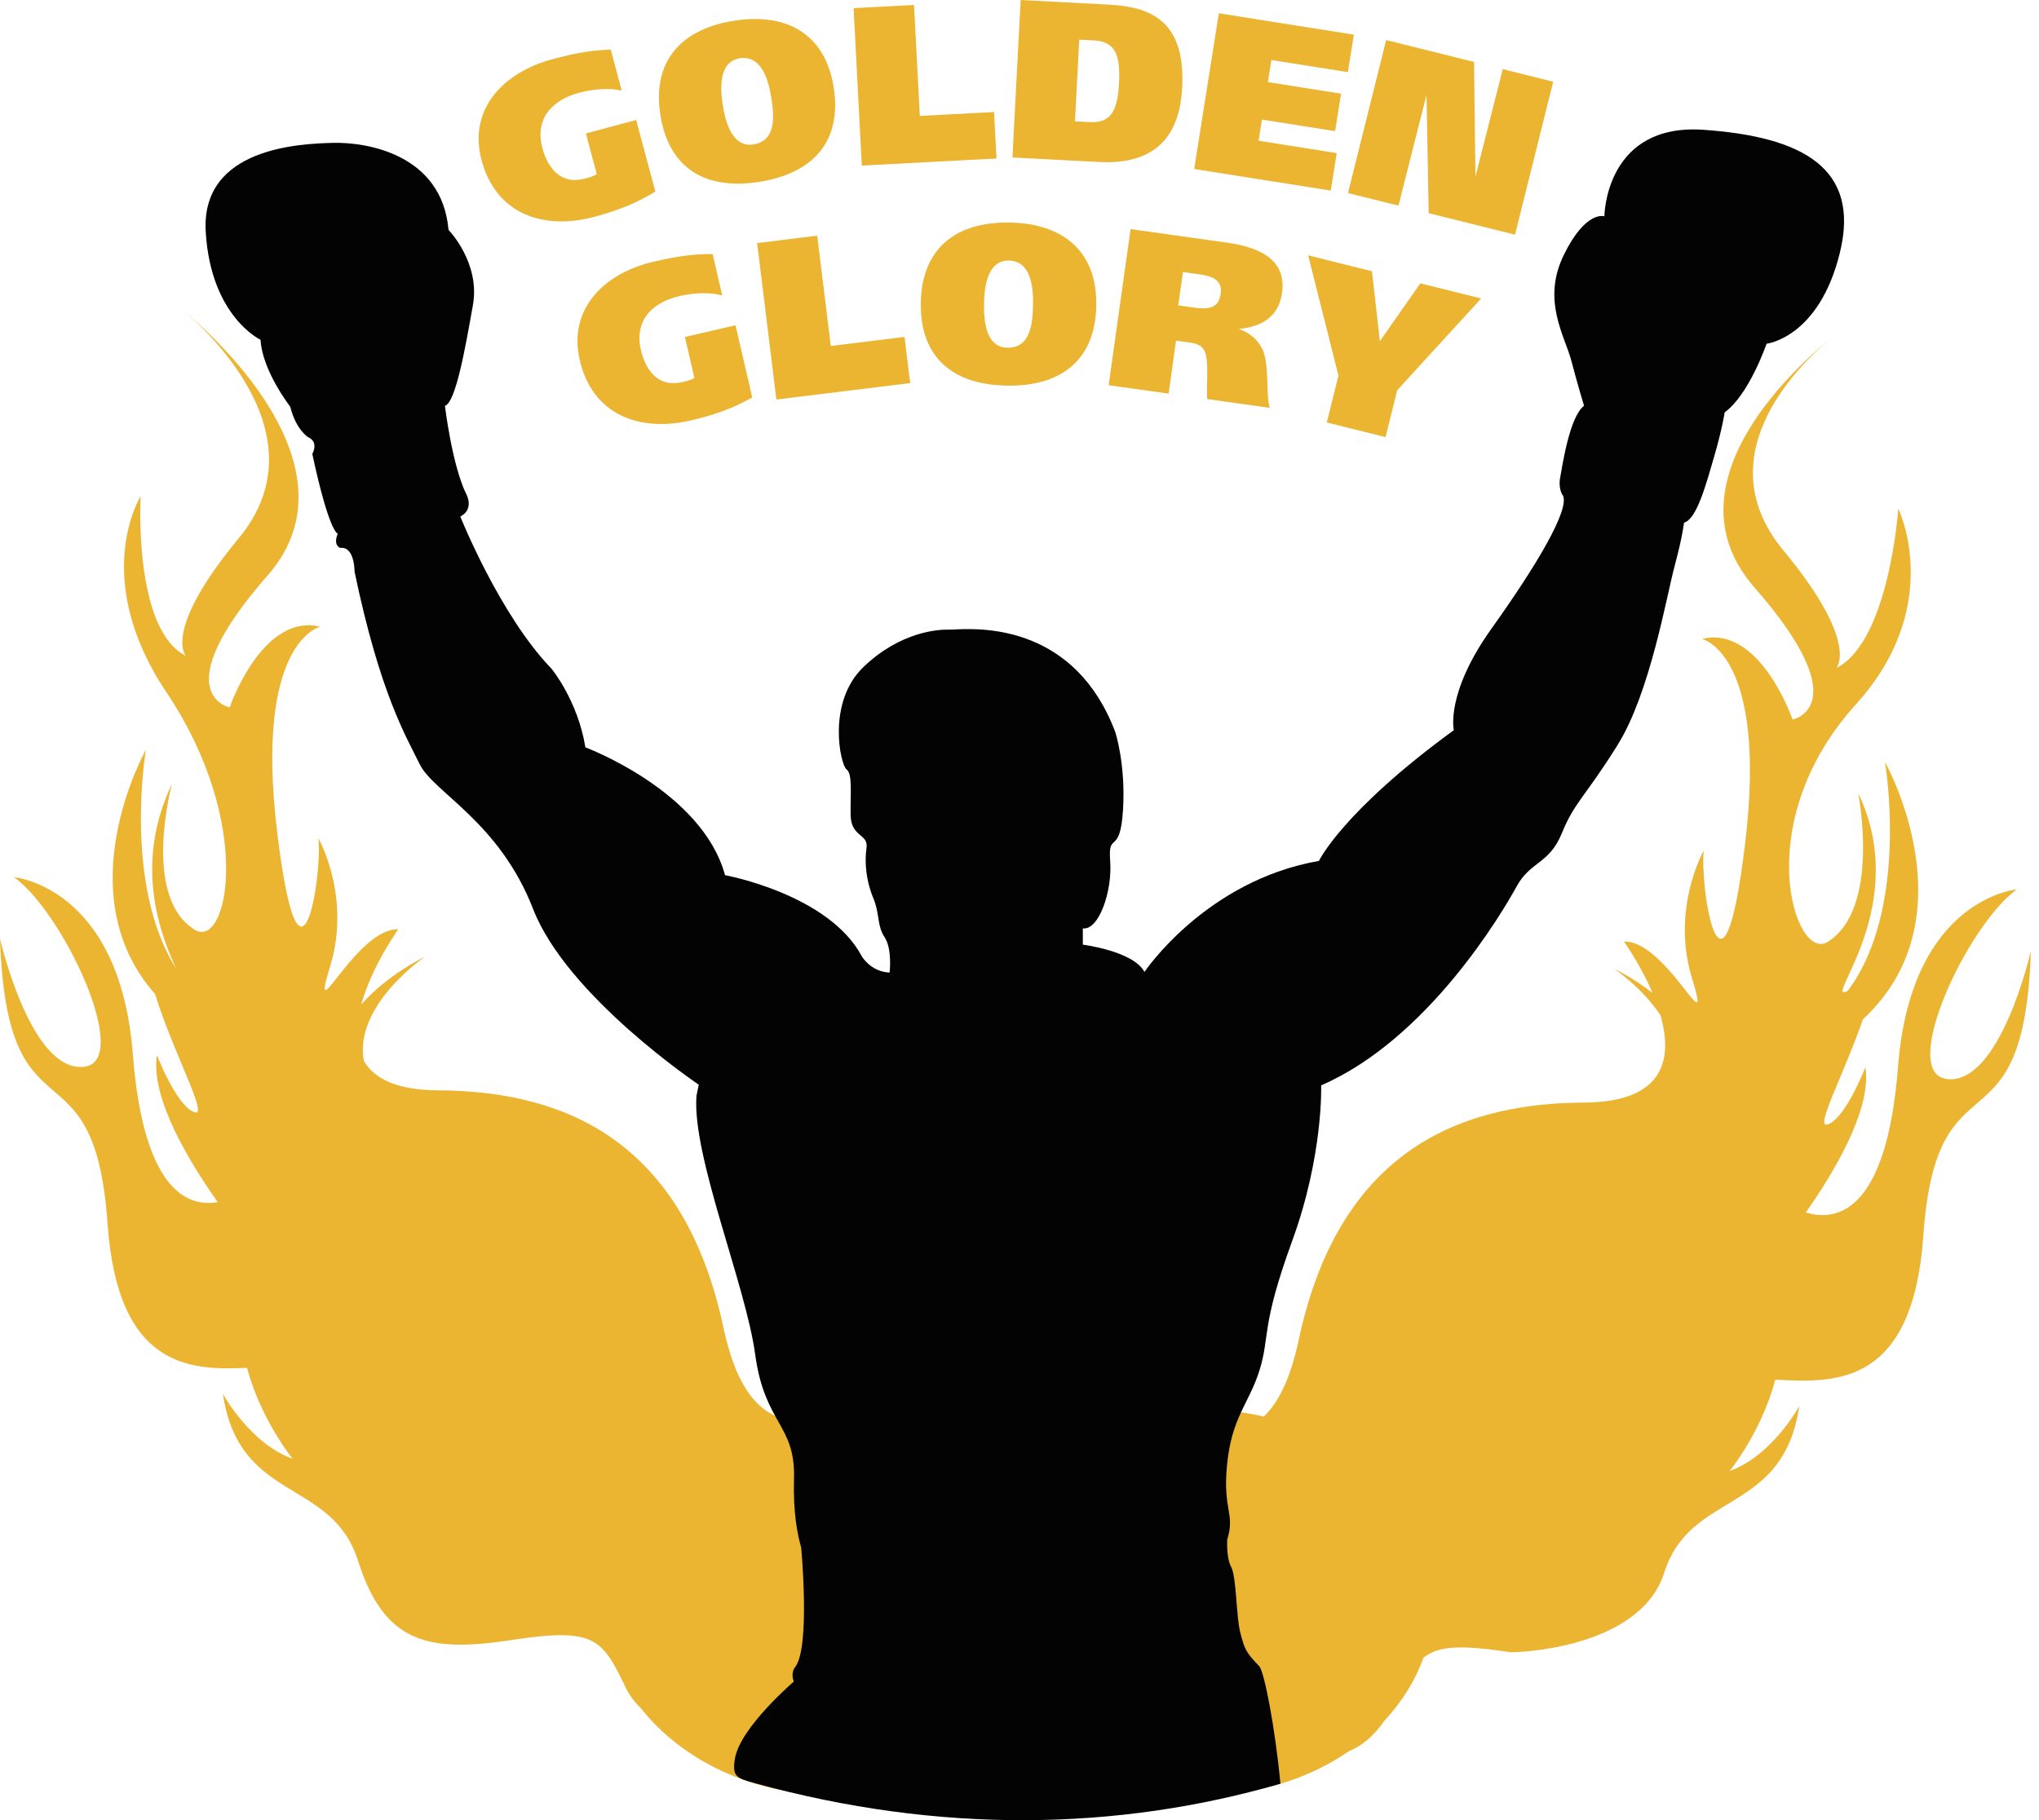
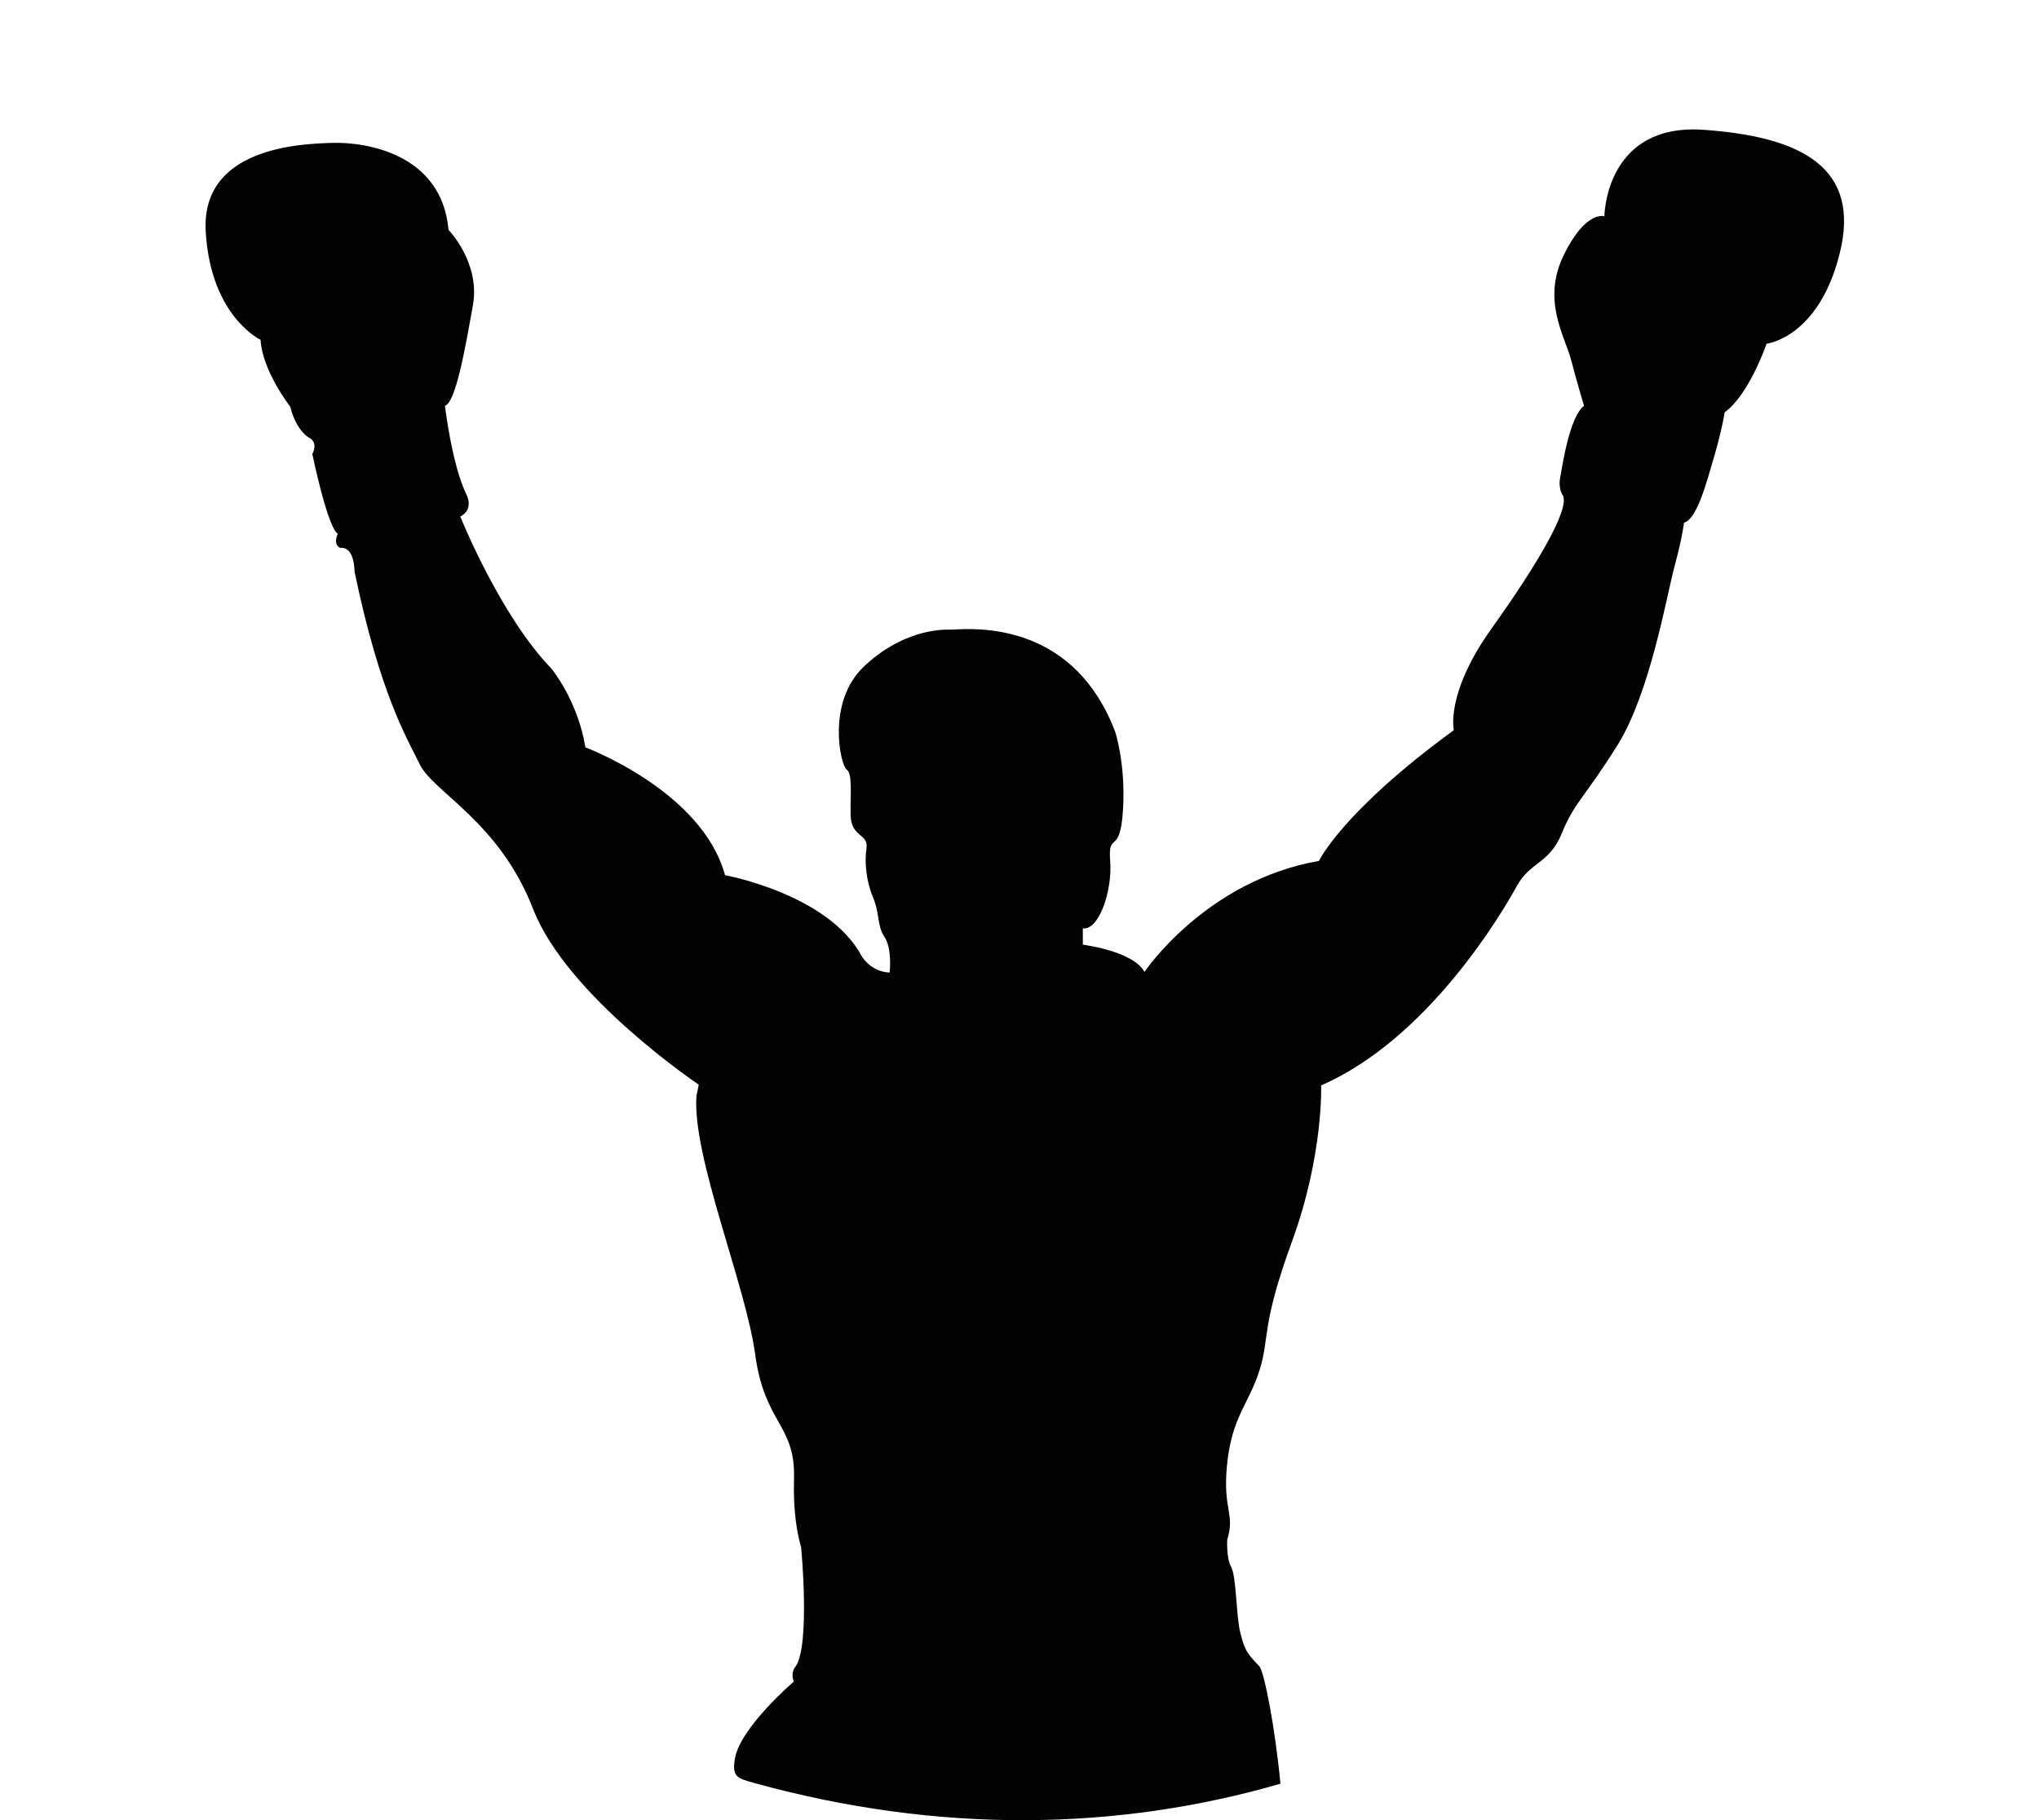
<svg xmlns="http://www.w3.org/2000/svg" width="112" height="100" viewBox="0 0 112 100" fill="none">
  <g id="logo no tagline">
    <g id="Layer 3">
      <g id="Group">
-         <path id="Vector" d="M106.911 59.272C104.297 58.929 108.044 50.852 110.778 48.866C110.778 48.866 104.976 49.359 104.259 58.586C103.648 66.451 101.004 67.173 99.191 66.613C100.642 64.556 102.83 60.991 102.464 58.635C102.464 58.635 101.345 61.526 100.362 61.783C99.694 61.957 101.316 58.946 102.325 56.007C108.361 50.417 103.54 41.868 103.54 41.868C103.54 41.868 104.913 49.87 101.5 54.434C101.453 54.458 101.406 54.482 101.356 54.498C100.346 54.841 104.962 49.62 102.069 43.579C102.069 43.579 103.329 49.945 100.376 51.757C98.585 52.857 96.06 45.192 101.937 38.706C106.869 33.264 104.271 27.947 104.271 27.947C104.271 27.947 103.778 35.227 100.87 36.703C100.87 36.703 102.172 35.324 97.962 30.244C93.524 24.887 99.128 19.748 100.726 18.457C98.86 19.948 91.34 26.537 96.378 32.286C102.099 38.817 98.463 39.534 98.463 39.534C98.463 39.534 96.681 34.325 93.486 35.103C93.486 35.103 97.118 35.89 95.856 46.358C94.591 56.823 93.35 48.64 93.587 46.731C93.587 46.731 91.758 49.928 92.948 53.774C93.681 56.158 92.967 54.778 91.756 53.398C91.016 52.552 90.087 51.703 89.199 51.727C89.199 51.727 90.104 52.984 90.769 54.55C89.688 53.715 88.693 53.24 88.693 53.24C88.693 53.24 90.2 54.265 91.209 55.777C91.869 58.094 91.507 60.551 87.024 60.577C80.908 60.614 73.665 62.648 71.334 73.63C70.88 75.757 70.219 77.064 69.42 77.828C68.339 77.579 67.203 77.443 66.026 77.443C64.918 77.443 63.844 77.563 62.822 77.784C60.692 77.109 58.6 76.606 57.056 78.291C57.056 78.291 57.575 78.83 58.231 79.678C57.364 80.243 56.585 80.898 55.92 81.629C55.039 80.661 53.96 79.824 52.735 79.159C53.445 78.223 54.026 77.619 54.026 77.619C52.349 75.793 50.029 76.538 47.716 77.285C47.498 77.356 47.279 77.427 47.06 77.495C46.649 77.462 46.233 77.443 45.81 77.443C44.696 77.443 43.614 77.563 42.585 77.788C41.365 77.243 40.361 75.861 39.743 72.958C37.409 61.975 30.169 59.942 24.052 59.905C21.744 59.891 20.531 59.232 19.983 58.283C19.435 55.217 23.333 52.568 23.333 52.568C23.333 52.568 21.262 53.56 19.844 55.189C20.423 53.076 21.88 51.052 21.88 51.052C20.989 51.031 20.063 51.877 19.323 52.723C18.114 54.105 17.397 55.485 18.131 53.102C19.316 49.258 17.489 46.059 17.489 46.059C17.724 47.968 16.483 56.153 15.221 45.688C13.961 35.222 17.592 34.433 17.592 34.433C14.396 33.657 12.616 38.864 12.616 38.864C12.616 38.864 8.98 38.147 14.699 31.617C20.279 25.249 10.364 17.289 9.873 16.899C10.31 17.244 18.105 23.549 13.112 29.574C8.904 34.654 10.204 36.031 10.204 36.031C7.301 34.555 7.727 27.258 7.727 27.258C7.727 27.258 4.918 31.732 9.142 38.034C14.015 45.304 12.494 52.185 10.703 51.085C7.75 49.275 9.445 43.074 9.445 43.074C7.228 47.7 8.982 51.677 9.673 53.212C6.746 48.584 8.013 41.198 8.013 41.198C8.013 41.198 3.589 49.042 8.521 54.618C9.483 57.761 11.441 61.303 10.717 61.115C9.736 60.859 8.618 57.968 8.618 57.968C8.246 60.361 10.512 64.007 11.96 66.044C10.183 66.364 7.865 65.215 7.296 57.918C6.58 48.692 0.778 48.198 0.778 48.198C3.514 50.187 7.261 58.264 4.645 58.607C1.688 58.997 0 51.569 0 51.569C0.388 63.167 5.181 56.783 5.907 67.222C6.469 75.24 10.51 75.283 13.568 75.151C14.339 78.021 16.072 80.146 16.072 80.146C13.723 79.305 12.242 76.58 12.242 76.58C13.14 82.598 18.215 81.18 19.661 85.736C21.107 90.294 23.514 90.806 28.131 90.101C32.747 89.398 33.072 90.057 34.388 92.755C34.59 93.169 34.863 93.522 35.18 93.825C37.446 96.716 41.36 98.63 45.81 98.63C49.935 98.63 53.6 96.986 55.918 94.443C58.236 96.986 61.9 98.63 66.026 98.63C69.093 98.63 71.907 97.722 74.1 96.211C74.822 95.917 75.468 95.369 76.04 94.542C76.994 93.519 77.73 92.351 78.186 91.079C79.006 90.419 80.238 90.362 82.946 90.774C83.169 90.806 90.078 90.628 91.413 86.408C92.859 81.85 97.934 83.27 98.834 77.252C98.834 77.252 97.353 79.977 95.01 80.819C95.01 80.819 96.747 78.684 97.515 75.805C97.602 75.809 97.689 75.812 97.776 75.816C100.856 75.957 105.073 76.098 105.646 67.897C106.373 57.46 111.166 63.844 111.554 52.246C111.554 52.246 109.868 59.674 106.911 59.282V59.272Z" fill="#EBB431" />
-         <path id="Vector_2" d="M100.729 18.455C100.983 18.253 101.131 18.145 101.131 18.145C101.131 18.145 100.978 18.253 100.729 18.455Z" fill="#EBB431" />
-       </g>
+         </g>
    </g>
    <g id="Golden Glory">
      <g id="Group_2">
-         <path id="Vector_3" d="M81.359 16.398L76.749 21.438L76.106 24.015L72.88 23.211L73.52 20.634L71.855 14.029L75.36 14.903L75.795 18.744L78.019 15.566L81.355 16.398H81.359ZM40.403 17.872L41.32 21.838C40.283 22.421 39.261 22.797 37.933 23.102C35.126 23.751 32.538 22.794 31.845 19.783C31.191 16.953 33.21 14.997 35.916 14.374C37.503 14.008 38.292 13.954 39.146 13.961L39.67 16.234C39.148 16.074 38.241 16.053 37.333 16.264C35.723 16.636 34.849 17.691 35.201 19.226C35.472 20.387 36.177 21.295 37.47 20.994C37.698 20.942 37.963 20.881 38.142 20.764L37.623 18.514L40.401 17.872H40.403ZM42.646 21.953L41.588 13.357L44.889 12.95L45.634 19.01L49.686 18.512L49.996 21.048L42.646 21.951V21.953ZM60.217 16.793C60.166 19.746 58.327 21.241 55.3 21.187C52.272 21.135 50.525 19.576 50.58 16.624C50.629 13.721 52.429 12.177 55.457 12.228C58.485 12.282 60.269 13.888 60.217 16.793ZM54.051 16.685C54.035 17.616 54.143 19.083 55.335 19.104C56.651 19.127 56.724 17.663 56.743 16.735C56.757 15.928 56.687 14.339 55.419 14.316C54.193 14.294 54.063 15.881 54.051 16.687M60.897 21.163L62.102 12.588L67.422 13.335C69.474 13.622 70.652 14.44 70.421 16.088C70.234 17.402 69.317 17.95 68.047 18.072C68.738 18.321 69.119 18.726 69.364 19.221C69.74 20.202 69.516 21.525 69.742 22.407L66.312 21.925C66.254 21.29 66.402 19.945 66.207 19.391C66.063 18.97 65.741 18.876 65.335 18.817L64.599 18.714L64.19 21.626L60.899 21.163H60.897ZM64.977 14.946L64.719 16.777L65.582 16.899C66.258 16.991 66.933 17.012 67.053 16.14C67.163 15.364 66.55 15.167 65.887 15.072L64.977 14.946Z" fill="#EBB431" />
-         <path id="Vector_4" d="M74.044 10.604L76.141 2.2L80.969 3.404L81.044 9.715L82.544 3.799L85.315 4.49L83.219 12.893L78.475 11.711L78.357 5.211L76.815 11.297L74.044 10.606V10.604ZM34.943 6.594L35.998 10.526C34.98 11.147 33.974 11.558 32.656 11.911C29.872 12.656 27.251 11.791 26.454 8.806C25.702 6.001 27.651 3.975 30.335 3.256C31.906 2.835 32.691 2.753 33.549 2.729L34.151 4.981C33.624 4.84 32.717 4.852 31.819 5.094C30.223 5.522 29.383 6.605 29.79 8.129C30.098 9.278 30.836 10.16 32.117 9.816C32.345 9.755 32.609 9.685 32.78 9.563L32.183 7.332L34.94 6.594H34.943ZM45.794 4.809C46.254 7.727 44.705 9.518 41.715 9.99C38.725 10.465 36.734 9.233 36.273 6.316C35.817 3.448 37.324 1.615 40.314 1.14C43.304 0.668 45.342 1.939 45.796 4.807M39.703 5.776C39.849 6.695 40.211 8.119 41.388 7.934C42.688 7.727 42.51 6.274 42.364 5.355C42.237 4.558 41.889 3.007 40.639 3.202C39.425 3.394 39.576 4.979 39.703 5.776ZM47.338 9.095L46.887 0.447L50.206 0.273L50.525 6.37L54.602 6.156L54.736 8.709L47.338 9.097V9.095ZM55.612 8.65L56.064 0L60.937 0.256C63.414 0.386 65.118 1.321 64.933 4.828C64.761 8.1 62.824 9.029 60.346 8.9L55.61 8.65H55.612ZM59.282 2.181L59.047 6.667L59.879 6.709C61.078 6.772 61.393 5.992 61.468 4.556C61.545 3.068 61.289 2.285 60.1 2.221L59.282 2.179V2.181ZM65.596 9.283L66.95 0.729L74.366 1.904L74.037 3.963L69.836 3.296L69.643 4.509L73.663 5.146L73.336 7.205L69.317 6.568L69.131 7.731L73.423 8.411L73.097 10.47L65.596 9.283Z" fill="#EBB431" />
-       </g>
+         </g>
    </g>
    <g id="Body">
      <path id="Vector_5" d="M88.127 11.883C88.127 11.883 87.104 11.53 85.891 14.022C84.678 16.514 85.955 18.462 86.307 19.802C86.658 21.144 87.01 22.294 87.01 22.294C86.213 22.9 85.828 25.549 85.701 26.222C85.572 26.892 85.861 27.244 85.861 27.244C86.178 28.041 84.488 30.949 81.933 34.527C79.378 38.102 79.857 40.117 79.857 40.117C73.727 44.588 72.448 47.3 72.448 47.3C66.219 48.386 62.864 53.4 62.864 53.4C62.258 52.251 59.479 51.901 59.479 51.901V51.005C60.342 51.134 61.108 48.993 60.981 47.3C60.852 45.608 61.522 47.079 61.684 44.522C61.844 41.967 61.256 40.206 61.256 40.206C59.068 34.437 54.08 34.508 52.571 34.578C52.382 34.588 52.248 34.595 52.18 34.593C51.572 34.571 49.482 34.682 47.437 36.638C45.396 38.589 46.163 42.025 46.499 42.272C46.84 42.521 46.701 43.572 46.724 44.792C46.75 46.007 47.709 45.798 47.596 46.588C47.481 47.378 47.573 48.384 47.956 49.31C48.342 50.234 48.158 50.836 48.589 51.489C49.019 52.143 48.866 53.433 48.866 53.433C47.827 53.395 47.338 52.54 47.338 52.54C45.519 49.122 39.825 48.083 39.825 48.083C38.563 43.443 32.155 41.062 32.155 41.062C31.741 38.495 30.296 36.741 30.296 36.741C27.454 33.807 25.284 28.38 25.284 28.38C26.083 27.966 25.606 27.136 25.606 27.136C24.823 25.521 24.44 22.296 24.44 22.296C25.037 22.113 25.561 19.099 25.977 16.765C26.393 14.428 24.637 12.63 24.637 12.63C24.268 8.434 20.077 7.804 18.307 7.849C16.542 7.896 11.025 8.079 11.3 12.736C11.577 17.393 14.313 18.669 14.313 18.669C14.405 20.376 15.942 22.343 15.942 22.343C16.267 23.636 16.925 24.017 16.925 24.017C17.536 24.294 17.155 24.941 17.155 24.941C18.091 29.306 18.554 29.32 18.554 29.32C18.276 29.98 18.693 30.103 18.693 30.103C19.489 30.009 19.475 31.407 19.475 31.407C20.874 38.109 22.303 40.46 23.058 41.995C23.81 43.532 27.423 45.147 29.282 49.94C31.142 54.735 38.382 59.594 38.382 59.594L38.257 60.198C37.999 63.508 40.965 70.591 41.482 74.418C42.002 78.247 43.699 78.247 43.614 81.242C43.558 83.129 43.814 84.361 44.007 85.014C44.007 85.014 44.512 90.386 43.704 91.556C43.704 91.556 43.401 91.853 43.603 92.388C43.603 92.388 40.657 94.911 40.37 96.615C40.204 97.609 40.448 97.692 41.475 97.974C51.609 100.762 61.393 100.59 70.332 98C70.048 94.944 69.439 91.82 69.169 91.542C68.428 90.776 68.365 90.607 68.13 89.706C67.894 88.804 67.925 86.636 67.624 86.086C67.352 85.588 67.41 84.596 67.41 84.596C67.855 83.129 67.161 82.995 67.396 80.518C67.652 77.835 68.609 77.133 69.185 75.28C69.761 73.43 69.249 72.918 70.974 68.191C72.699 63.464 72.57 59.632 72.57 59.632C78.449 57.077 82.534 50.114 83.301 48.711C84.067 47.305 85.09 47.495 85.793 45.772C86.495 44.049 87.071 43.793 88.86 40.918C90.647 38.043 91.542 32.742 91.989 31.083C92.436 29.421 92.499 28.718 92.499 28.718C93.202 28.528 93.712 26.612 94.159 25.079C94.605 23.547 94.734 22.653 94.734 22.653C96.074 21.694 97.036 18.885 97.036 18.885C97.036 18.885 99.908 18.566 101.058 13.902C102.21 9.24 99.017 7.515 93.585 7.132C93.39 7.118 93.202 7.111 93.021 7.111C88.155 7.111 88.127 11.89 88.127 11.89" fill="#020302" />
    </g>
  </g>
</svg>